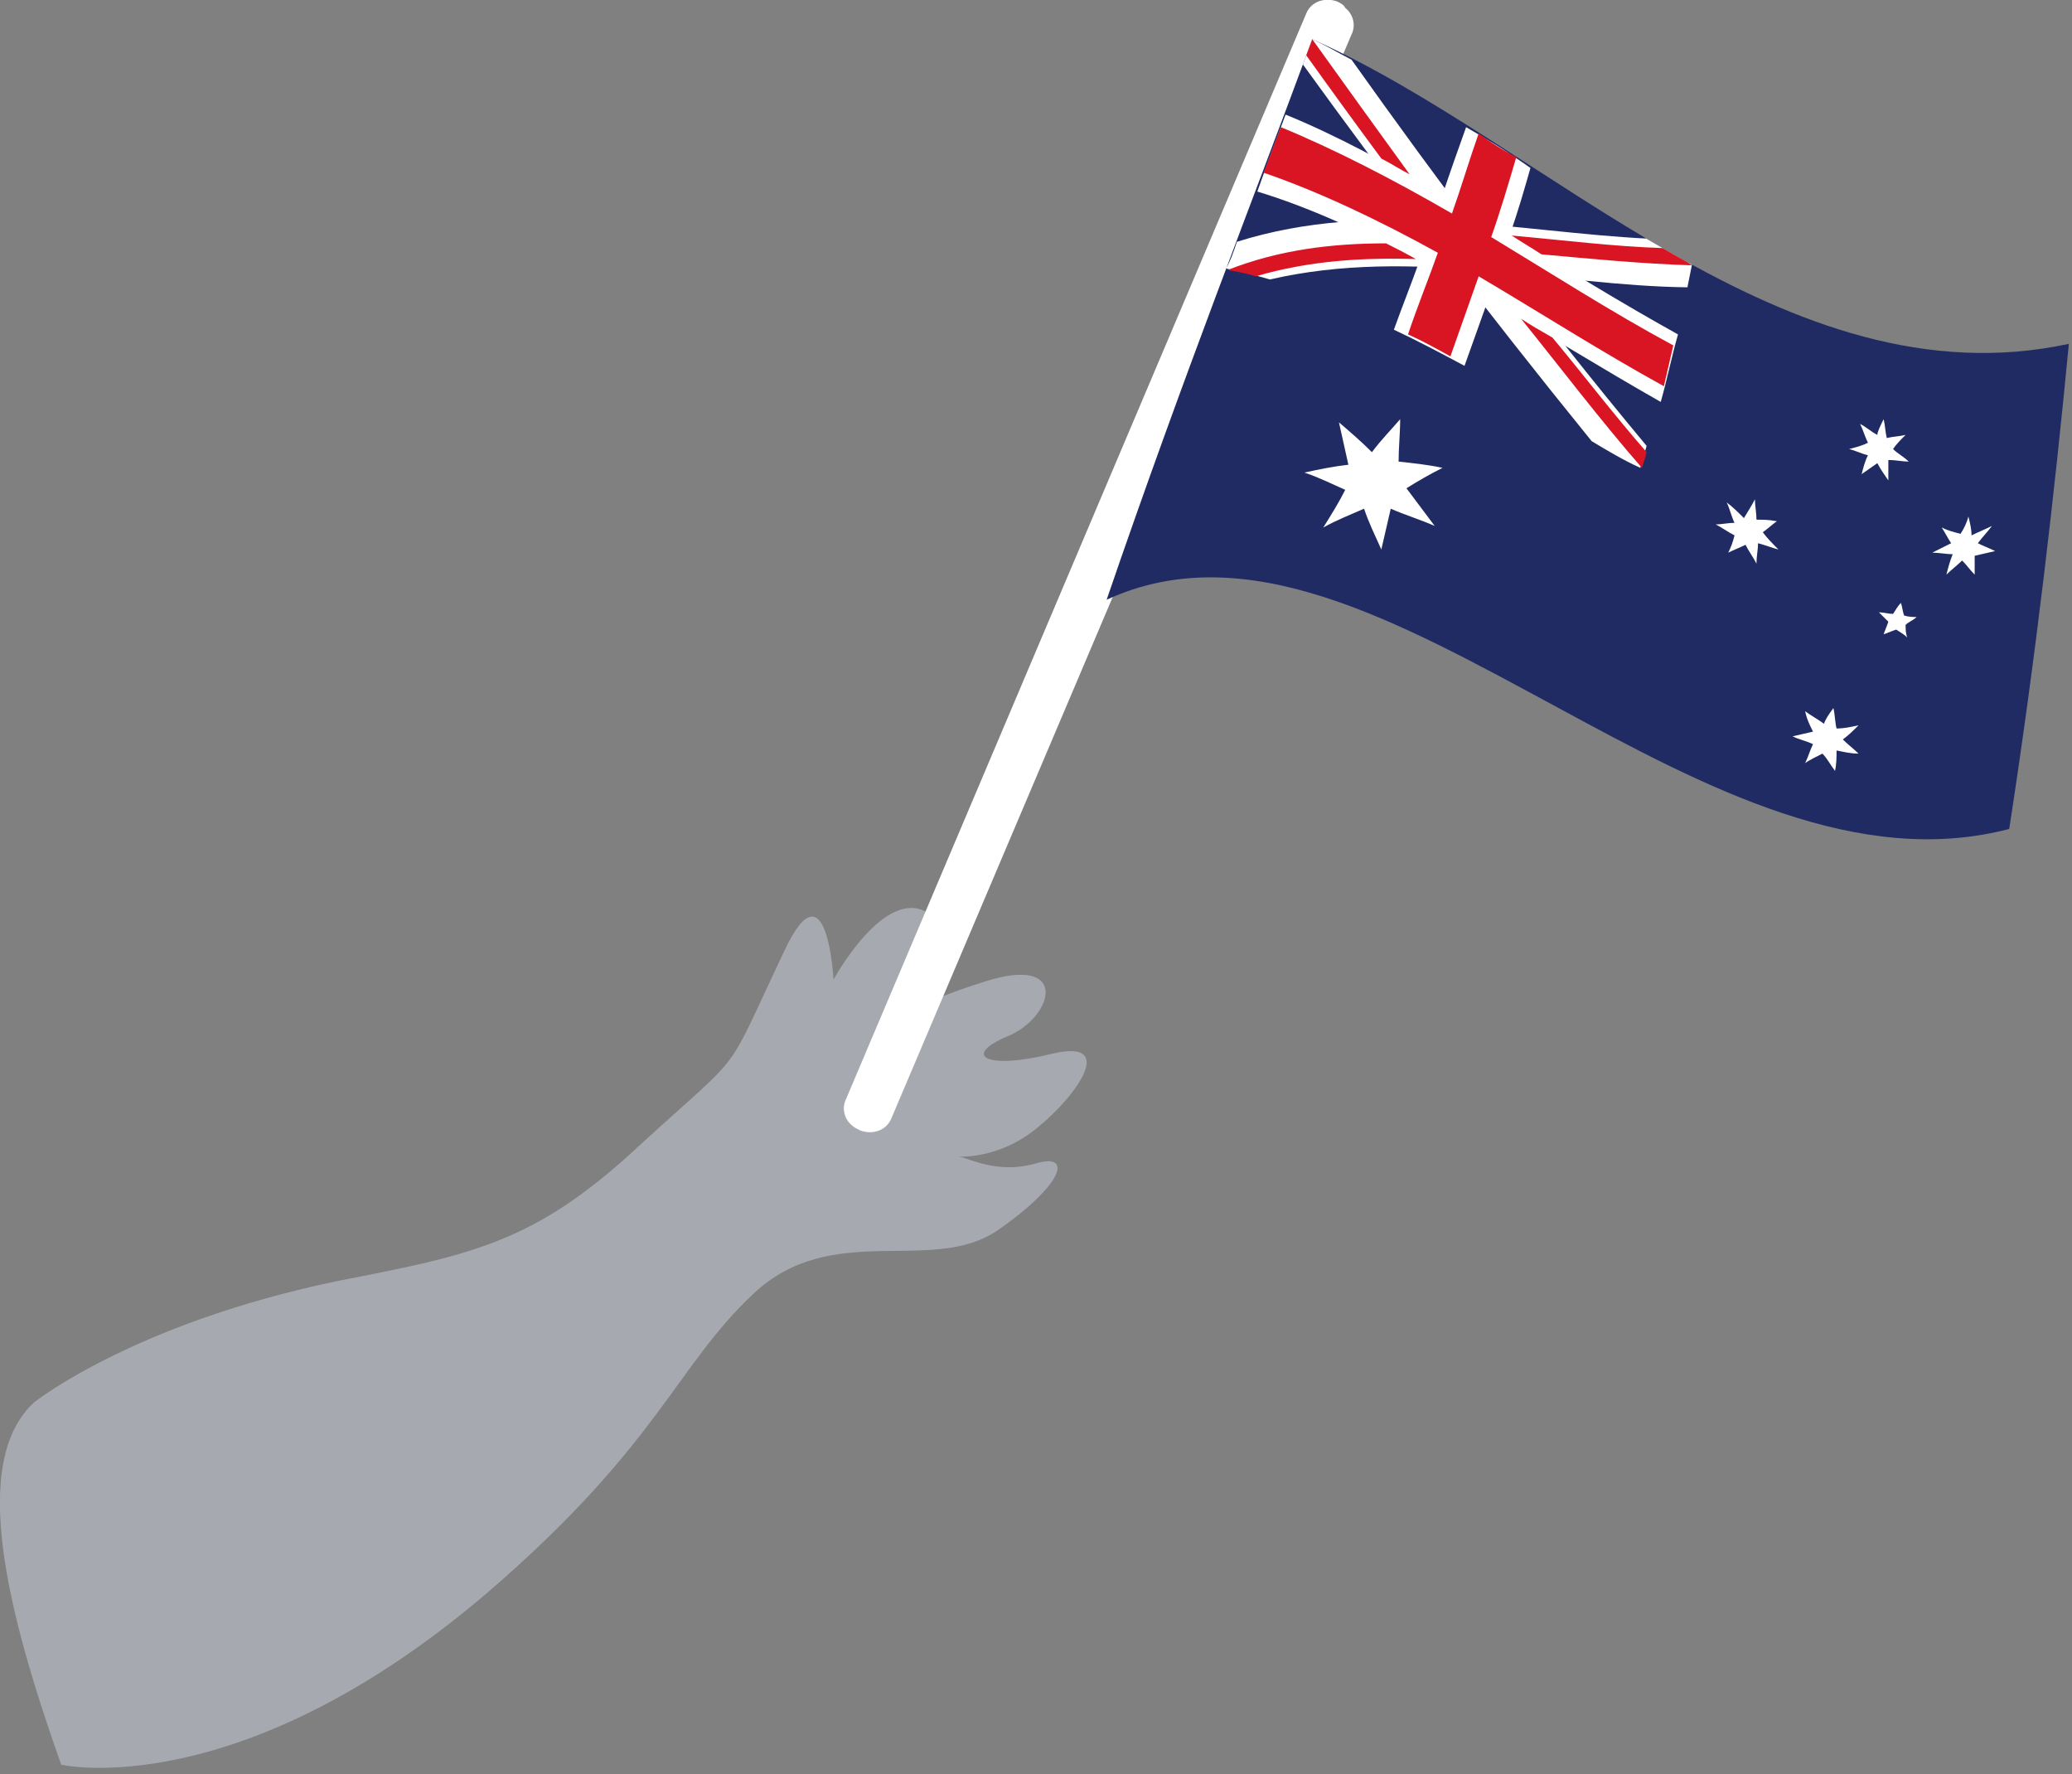
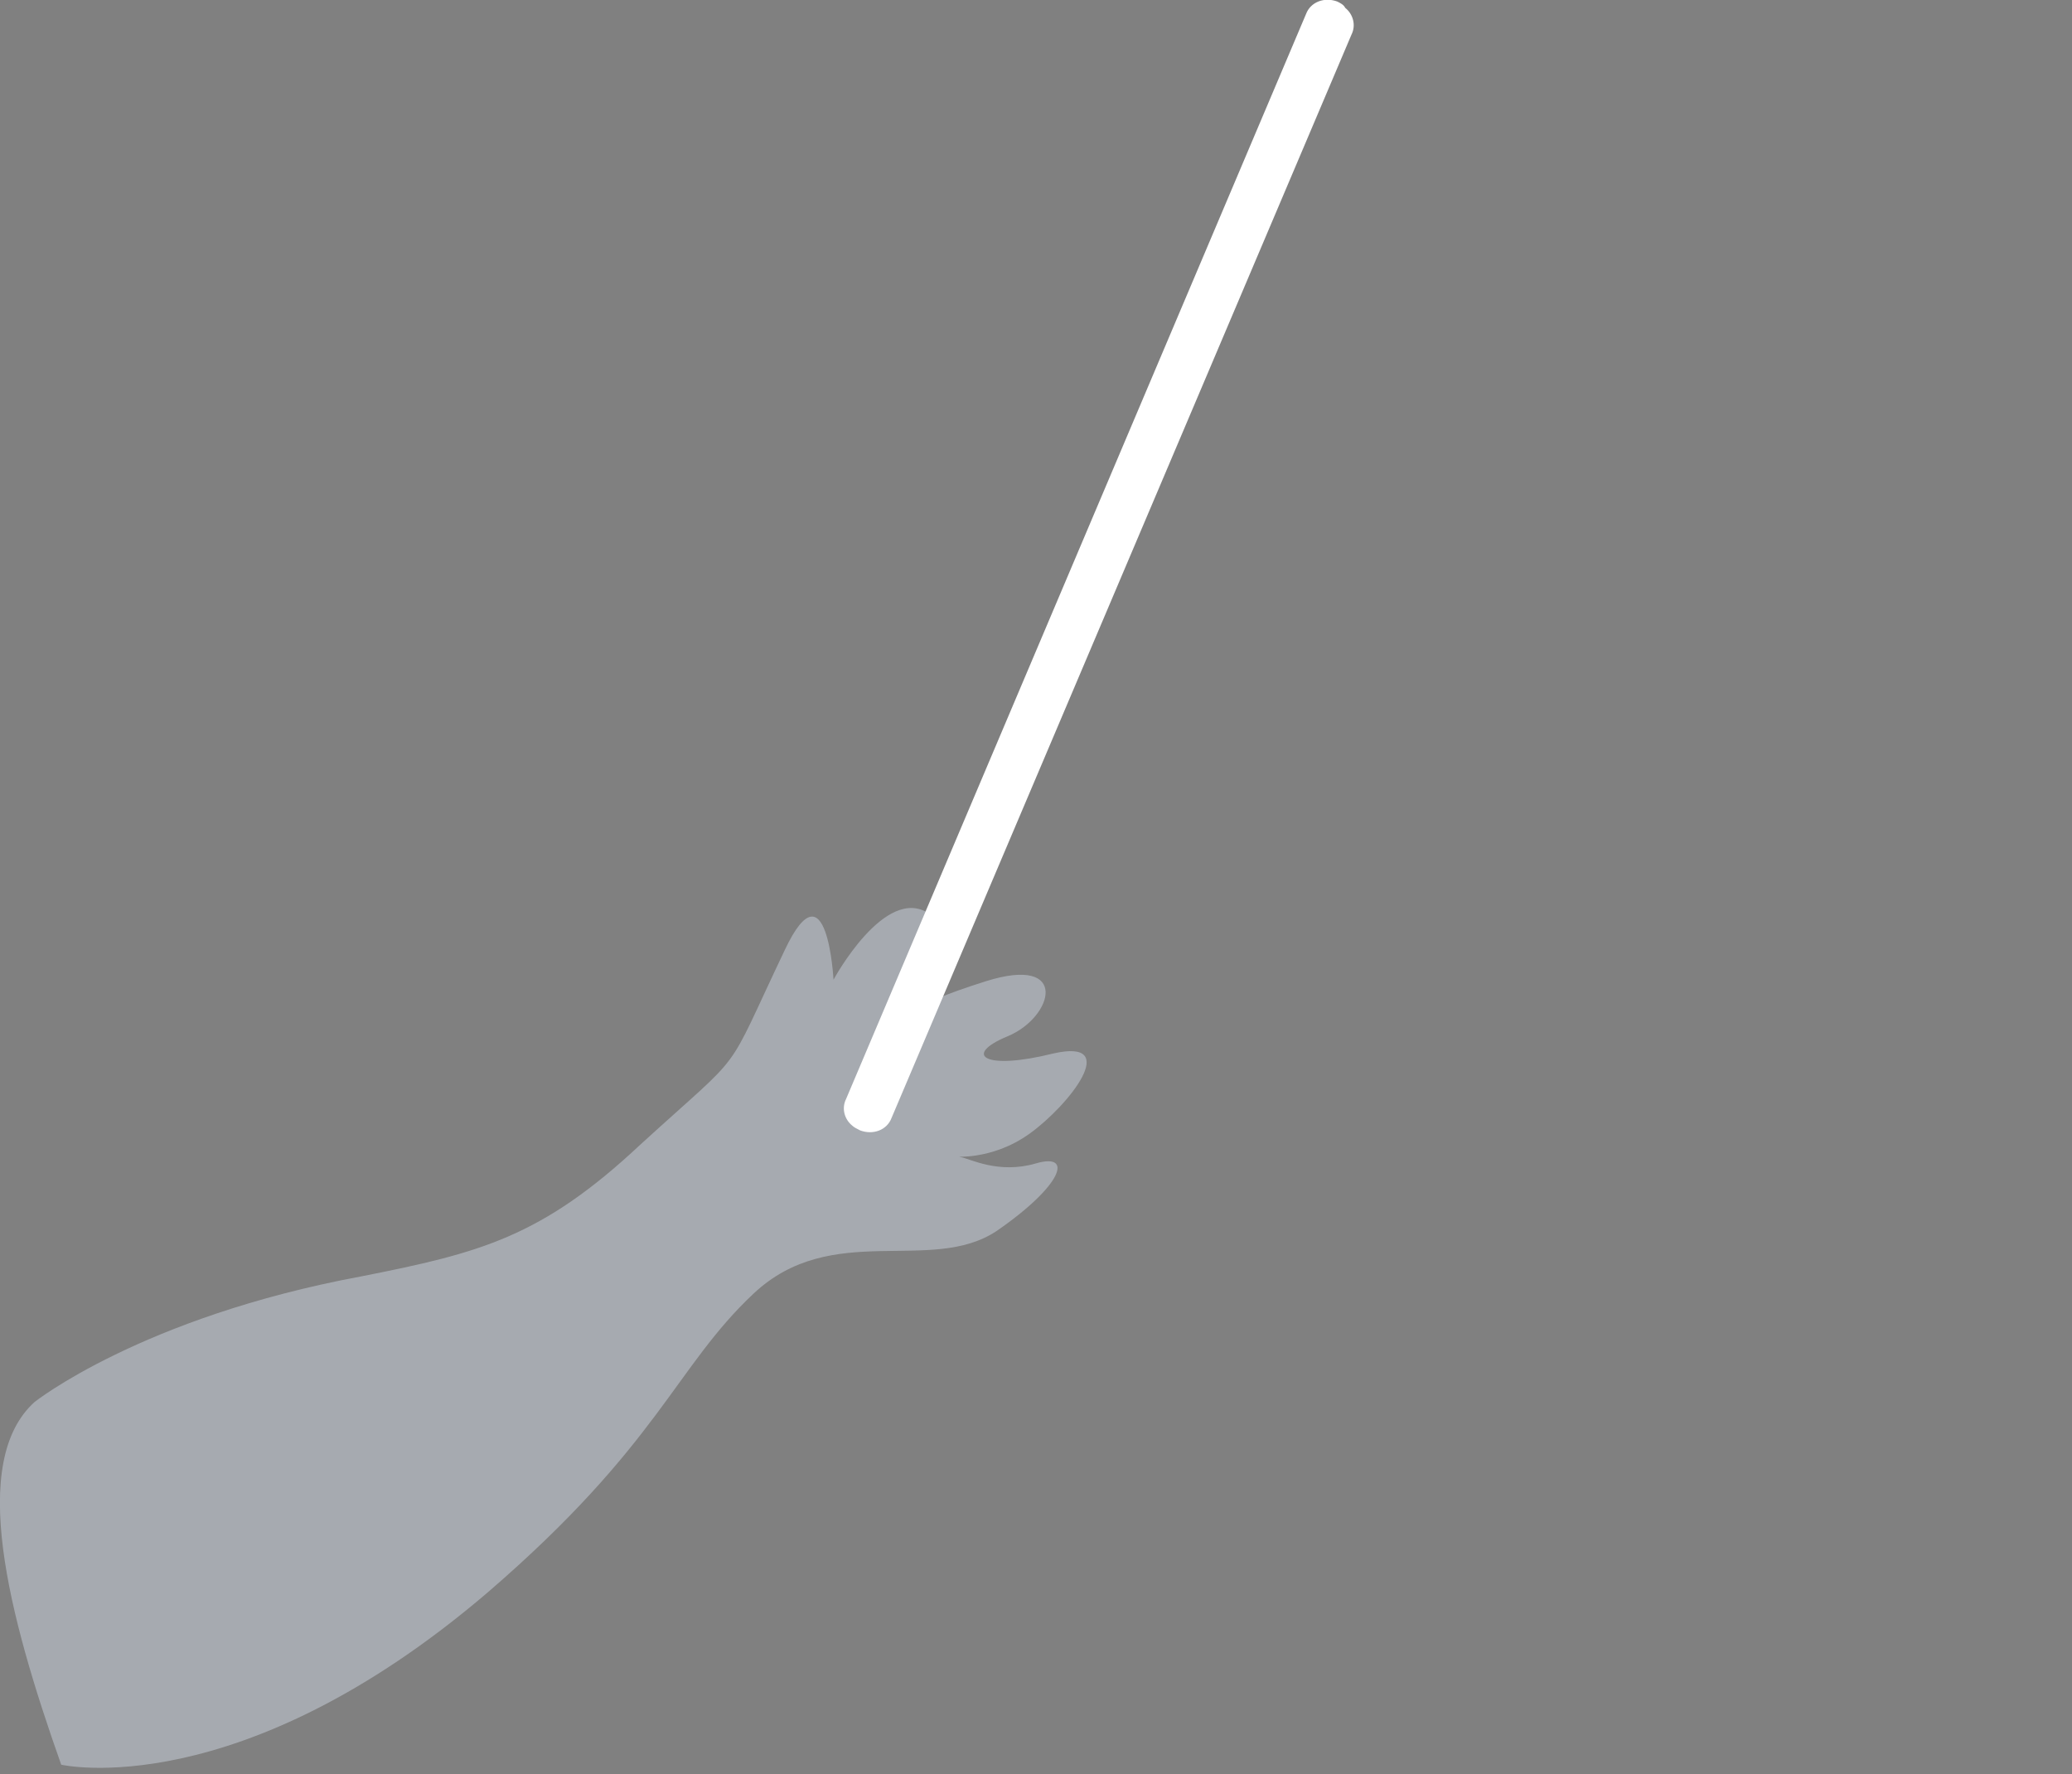
<svg xmlns="http://www.w3.org/2000/svg" xmlns:xlink="http://www.w3.org/1999/xlink" viewBox="0 0 132 113">
  <rect x="0" y="0" width="132" height="113" fill="#808080" stroke="none" />
  <style>.st3,.st4{clip-path:url(#SVGID_2_);fill:#fff}.st4{fill:#da1523}</style>
  <path d="M3.9 112.4s11.3 2.6 27.2-11C42 92 43 87.1 48 82.4c5-4.7 11.3-1.2 15.5-4 4.2-2.9 4.9-5 2.5-4.3-2.4.7-4.2-.3-4.8-.4-.6-.1 1.9.3 4.4-1.5 2.5-1.8 5.9-6.1 1.5-5.1-4.4 1.1-5.8.1-2.9-1.1 2.9-1.2 4-5.2-1.4-3.5-5.4 1.7-3.9 2-5.4 1.8-1.3-.2 4.4-4.4 1.8-6.1-2.8-1.9-6.1 4.2-6.1 4.2s-.4-7.6-3.1-1.9c-4 8.4-2.3 6.1-9.2 12.4-6.3 5.9-10.2 6.9-17.8 8.4-14 2.6-20.8 8-20.8 8-4.2 3.8-1.7 13.5 1.7 23.1" fill="#a6aab0" />
  <path d="M85.2.1c-.8-.3-1.7 0-2 .8L53.9 70c-.3.6-.1 1.3.4 1.7.1.1.3.2.5.3.8.3 1.7 0 2-.8l29.3-69c.3-.6.1-1.3-.4-1.7-.1-.2-.3-.3-.5-.4" fill="#fff" />
  <defs>
-     <path id="SVGID_1_" d="M70.5 38.2c8.9-4.1 18.6 1.4 28.8 6.9 9.4 5.1 19.1 10.2 28.7 7.7 1.7-11 2.9-21.5 3.8-30.9-18.1 3.9-33.3-12.8-48.2-19.4-3.8 10.3-8.2 21.4-13.1 35.7" />
-   </defs>
+     </defs>
  <clipPath id="SVGID_2_">
    <use xlink:href="#SVGID_1_" overflow="visible" />
  </clipPath>
  <path d="M70.5 38.2c17.1-7.9 37.4 19.9 57.5 14.6 1.7-11 2.9-21.5 3.8-30.9-18.1 3.9-33.3-12.8-48.2-19.4-3.8 10.3-8.2 21.4-13.1 35.7" clip-path="url(#SVGID_2_)" fill="#1f2b62" />
  <path class="st3" d="M89.2 26.7c0 .9-.1 1.8-.1 2.7.9.1 1.9.2 2.8.4-.8.4-1.5.8-2.3 1.3l1.8 2.4c-.9-.4-1.9-.7-2.8-1.1-.2.9-.4 1.7-.6 2.6-.4-.9-.8-1.7-1.1-2.6-.9.4-1.7.7-2.6 1.2.5-.8 1-1.6 1.4-2.4-.9-.4-1.7-.8-2.6-1.1.9-.2 1.9-.4 2.8-.5l-.6-2.7c.7.6 1.4 1.2 2.1 1.9.6-.8 1.2-1.4 1.8-2.1M116.8 45.1c.1.4.1.9.2 1.3.5 0 .9-.1 1.4-.2-.3.3-.6.6-1 .9.3.3.7.6 1 .9-.5 0-.9-.1-1.4-.2 0 .4 0 .9-.1 1.3-.3-.4-.5-.8-.8-1.1-.4.2-.8.4-1.1.6.2-.4.3-.8.5-1.2-.4-.2-.9-.3-1.3-.5.4-.1.9-.2 1.3-.3-.2-.4-.4-.8-.5-1.3.4.3.8.5 1.2.8.1-.3.3-.6.6-1M111.8 31.8c0 .4.1.9.1 1.3.4 0 .8 0 1.3.1-.3.2-.6.5-.9.7.3.4.6.7 1 1.1-.4-.1-.9-.3-1.3-.4 0 .4-.1.8-.1 1.3-.2-.4-.5-.8-.7-1.2-.4.2-.7.3-1.1.5.2-.4.3-.7.4-1.1-.4-.2-.8-.5-1.2-.7.4 0 .8-.1 1.2-.1-.2-.4-.3-.9-.5-1.3.4.3.7.6 1.1 1 .3-.5.5-.8.7-1.2M120 26.7c.1.4.1.8.2 1.2.4-.1.8-.1 1.2-.2-.3.3-.6.6-.8.9.3.3.7.5 1 .8-.4 0-.8-.1-1.3-.1v1.3c-.2-.3-.5-.7-.7-1.1-.3.2-.7.5-1 .7.1-.4.2-.8.4-1.2-.4-.1-.8-.3-1.2-.4.4-.1.8-.2 1.2-.4-.2-.4-.3-.8-.5-1.2.4.2.7.5 1.1.7 0-.2.2-.6.4-1M125.4 32.9c.1.4.2.8.2 1.2.4-.2.9-.4 1.3-.6-.3.4-.6.7-.9 1.1.4.2.7.3 1.1.5-.4.1-.9.2-1.3.3v1.2c-.3-.3-.5-.6-.8-.9-.3.3-.7.6-1 .9.1-.4.2-.8.4-1.3-.4 0-.9-.1-1.3-.1l1.2-.6c-.2-.3-.4-.7-.6-1 .4.2.8.3 1.2.4.2-.3.4-.7.5-1.1M121.1 38.4c.1.3.1.5.2.8.3.1.6.1.8.1-.2.2-.5.3-.7.5 0 .3 0 .5.1.8-.2-.2-.4-.3-.7-.5-.3.1-.5.2-.8.3.1-.3.2-.5.3-.8l-.6-.6c.3 0 .6.1.9.1.2-.3.3-.5.5-.7M93.4 8.1c-.5 1.4-1 2.8-1.5 4.3-3.5-2-6.8-3.8-10-5.1-.6 1.6-1.2 3.2-1.8 4.9 3.3 1 6.8 2.6 10.3 4.5-.5 1.4-1.1 2.9-1.6 4.3 1.5.7 3 1.5 4.5 2.3l1.5-4.2c3.6 2.1 7.3 4.4 11 6.5.4-1.4.7-2.9 1.1-4.3-3.6-2-7.2-4.2-10.7-6.4.5-1.4.9-2.8 1.3-4.2-1.4-1-2.7-1.8-4.1-2.6" />
  <path class="st3" d="M83.6 2.5c-.2.5-.4 1-.6 1.6 5.2 7.2 11.5 15.5 18.4 24 1 .6 2 1.2 3.1 1.7.1-.5.3-1 .4-1.4-7-8.4-13.4-17-18.8-24.6-.8-.4-1.6-.9-2.5-1.3" />
-   <path class="st3" d="M105 15.2c-8.3-.4-17.3-2.6-26.2.2-.2.6-.4 1.2-.7 1.7.9.2 1.8.4 2.8.7 9.1-2.1 18.2.4 26.6.5l.3-1.5c-.9-.5-1.9-1-2.8-1.6" />
-   <path class="st4" d="M94.2 8.5c-.6 1.7-1.1 3.4-1.7 5.1-3.8-2.2-7.5-4.1-10.9-5.5-.4 1-.7 1.9-1.1 2.9 3.5 1.2 7.3 3 11.1 5.1-.6 1.7-1.3 3.4-1.9 5.2.9.4 1.8.9 2.7 1.4l1.8-5.1c3.9 2.3 7.8 4.8 11.8 7 .2-.9.4-1.7.6-2.6-3.9-2.1-7.8-4.6-11.6-6.9.6-1.7 1.1-3.4 1.6-5.1-.8-.4-1.6-.9-2.4-1.5" />
-   <path class="st4" d="M83.6 2.5c-.1.3-.3.7-.4 1 1.5 2.1 3.1 4.3 4.8 6.6.6.3 1.2.7 1.8 1-2.1-2.9-4.2-5.8-6.2-8.6m22.3 13.3c-3.1-.1-6.3-.5-9.6-.8.6.4 1.3.8 1.9 1.2 3.3.3 6.4.6 9.6.7-.6-.4-1.2-.8-1.9-1.1M88.3 15.5c-3.4 0-6.8.4-10.1 1.7.6.1 1.2.2 1.8.4 3.4-1 6.8-1.2 10.2-1.1-.7-.4-1.3-.7-1.9-1m8.6 4.8c2.5 3.1 5 6.4 7.7 9.5.1-.3.2-.6.3-1-2.1-2.4-4-4.9-6-7.3-.7-.4-1.4-.8-2-1.2" />
+   <path class="st4" d="M94.2 8.5c-.6 1.7-1.1 3.4-1.7 5.1-3.8-2.2-7.5-4.1-10.9-5.5-.4 1-.7 1.9-1.1 2.9 3.5 1.2 7.3 3 11.1 5.1-.6 1.7-1.3 3.4-1.9 5.2.9.4 1.8.9 2.7 1.4l1.8-5.1" />
</svg>